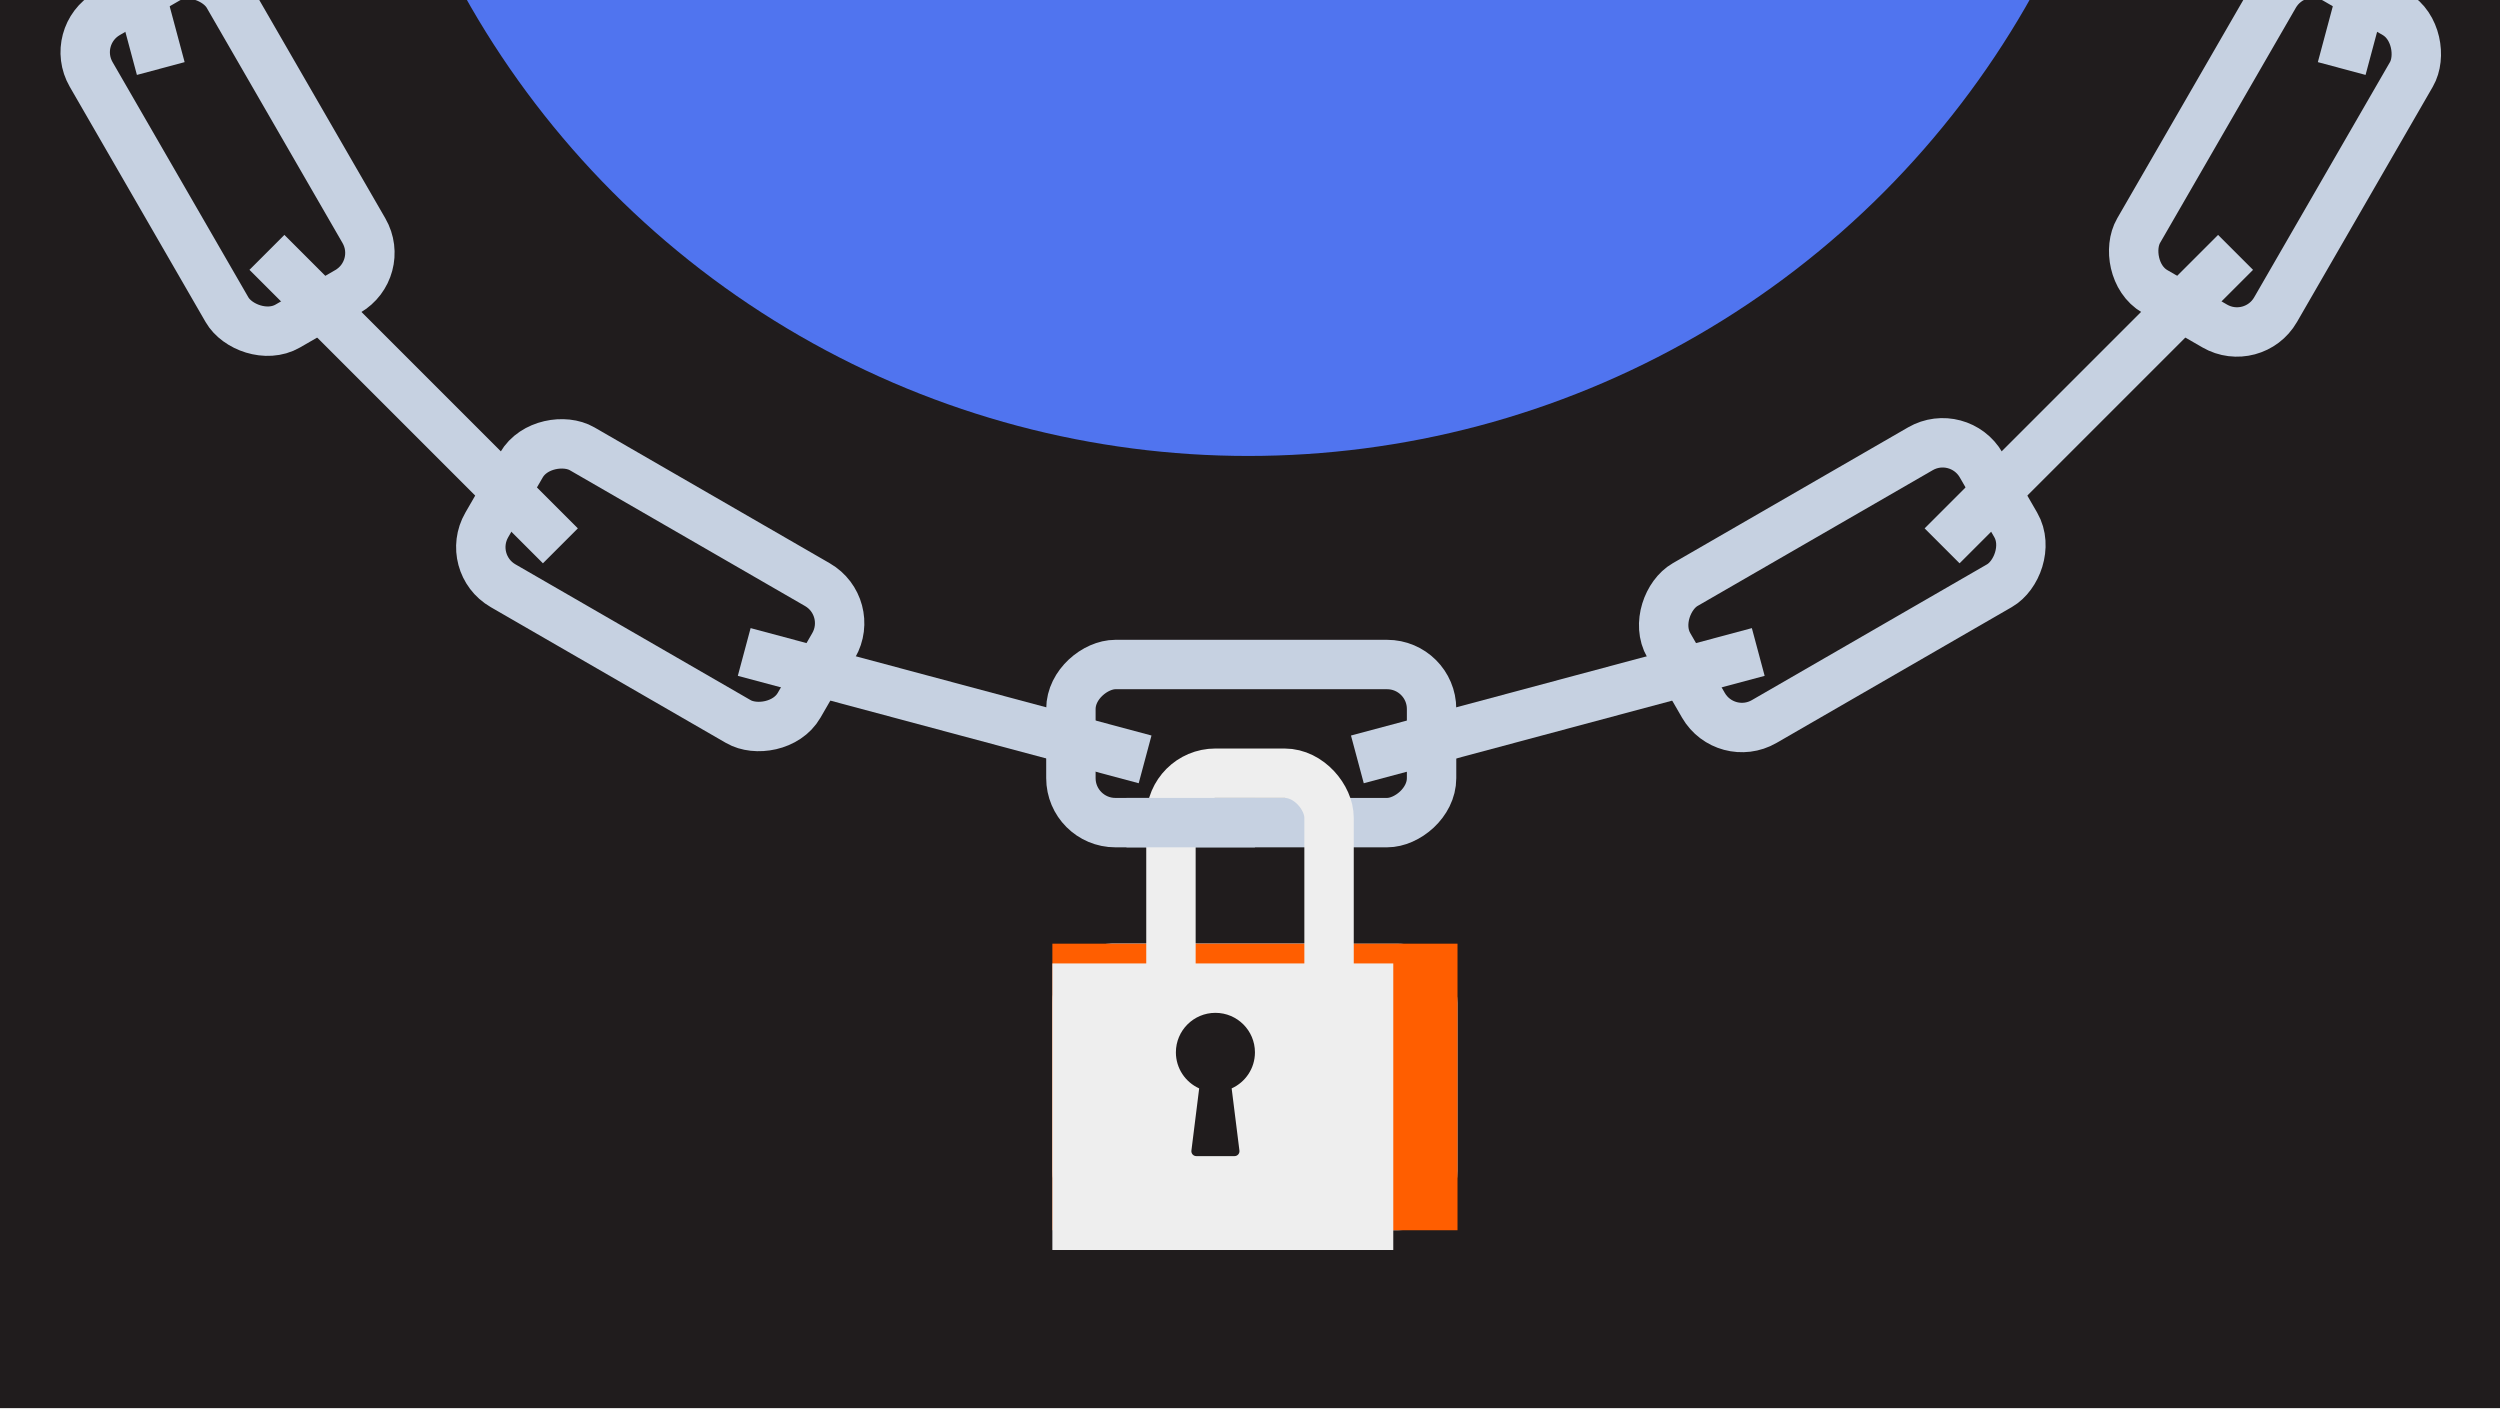
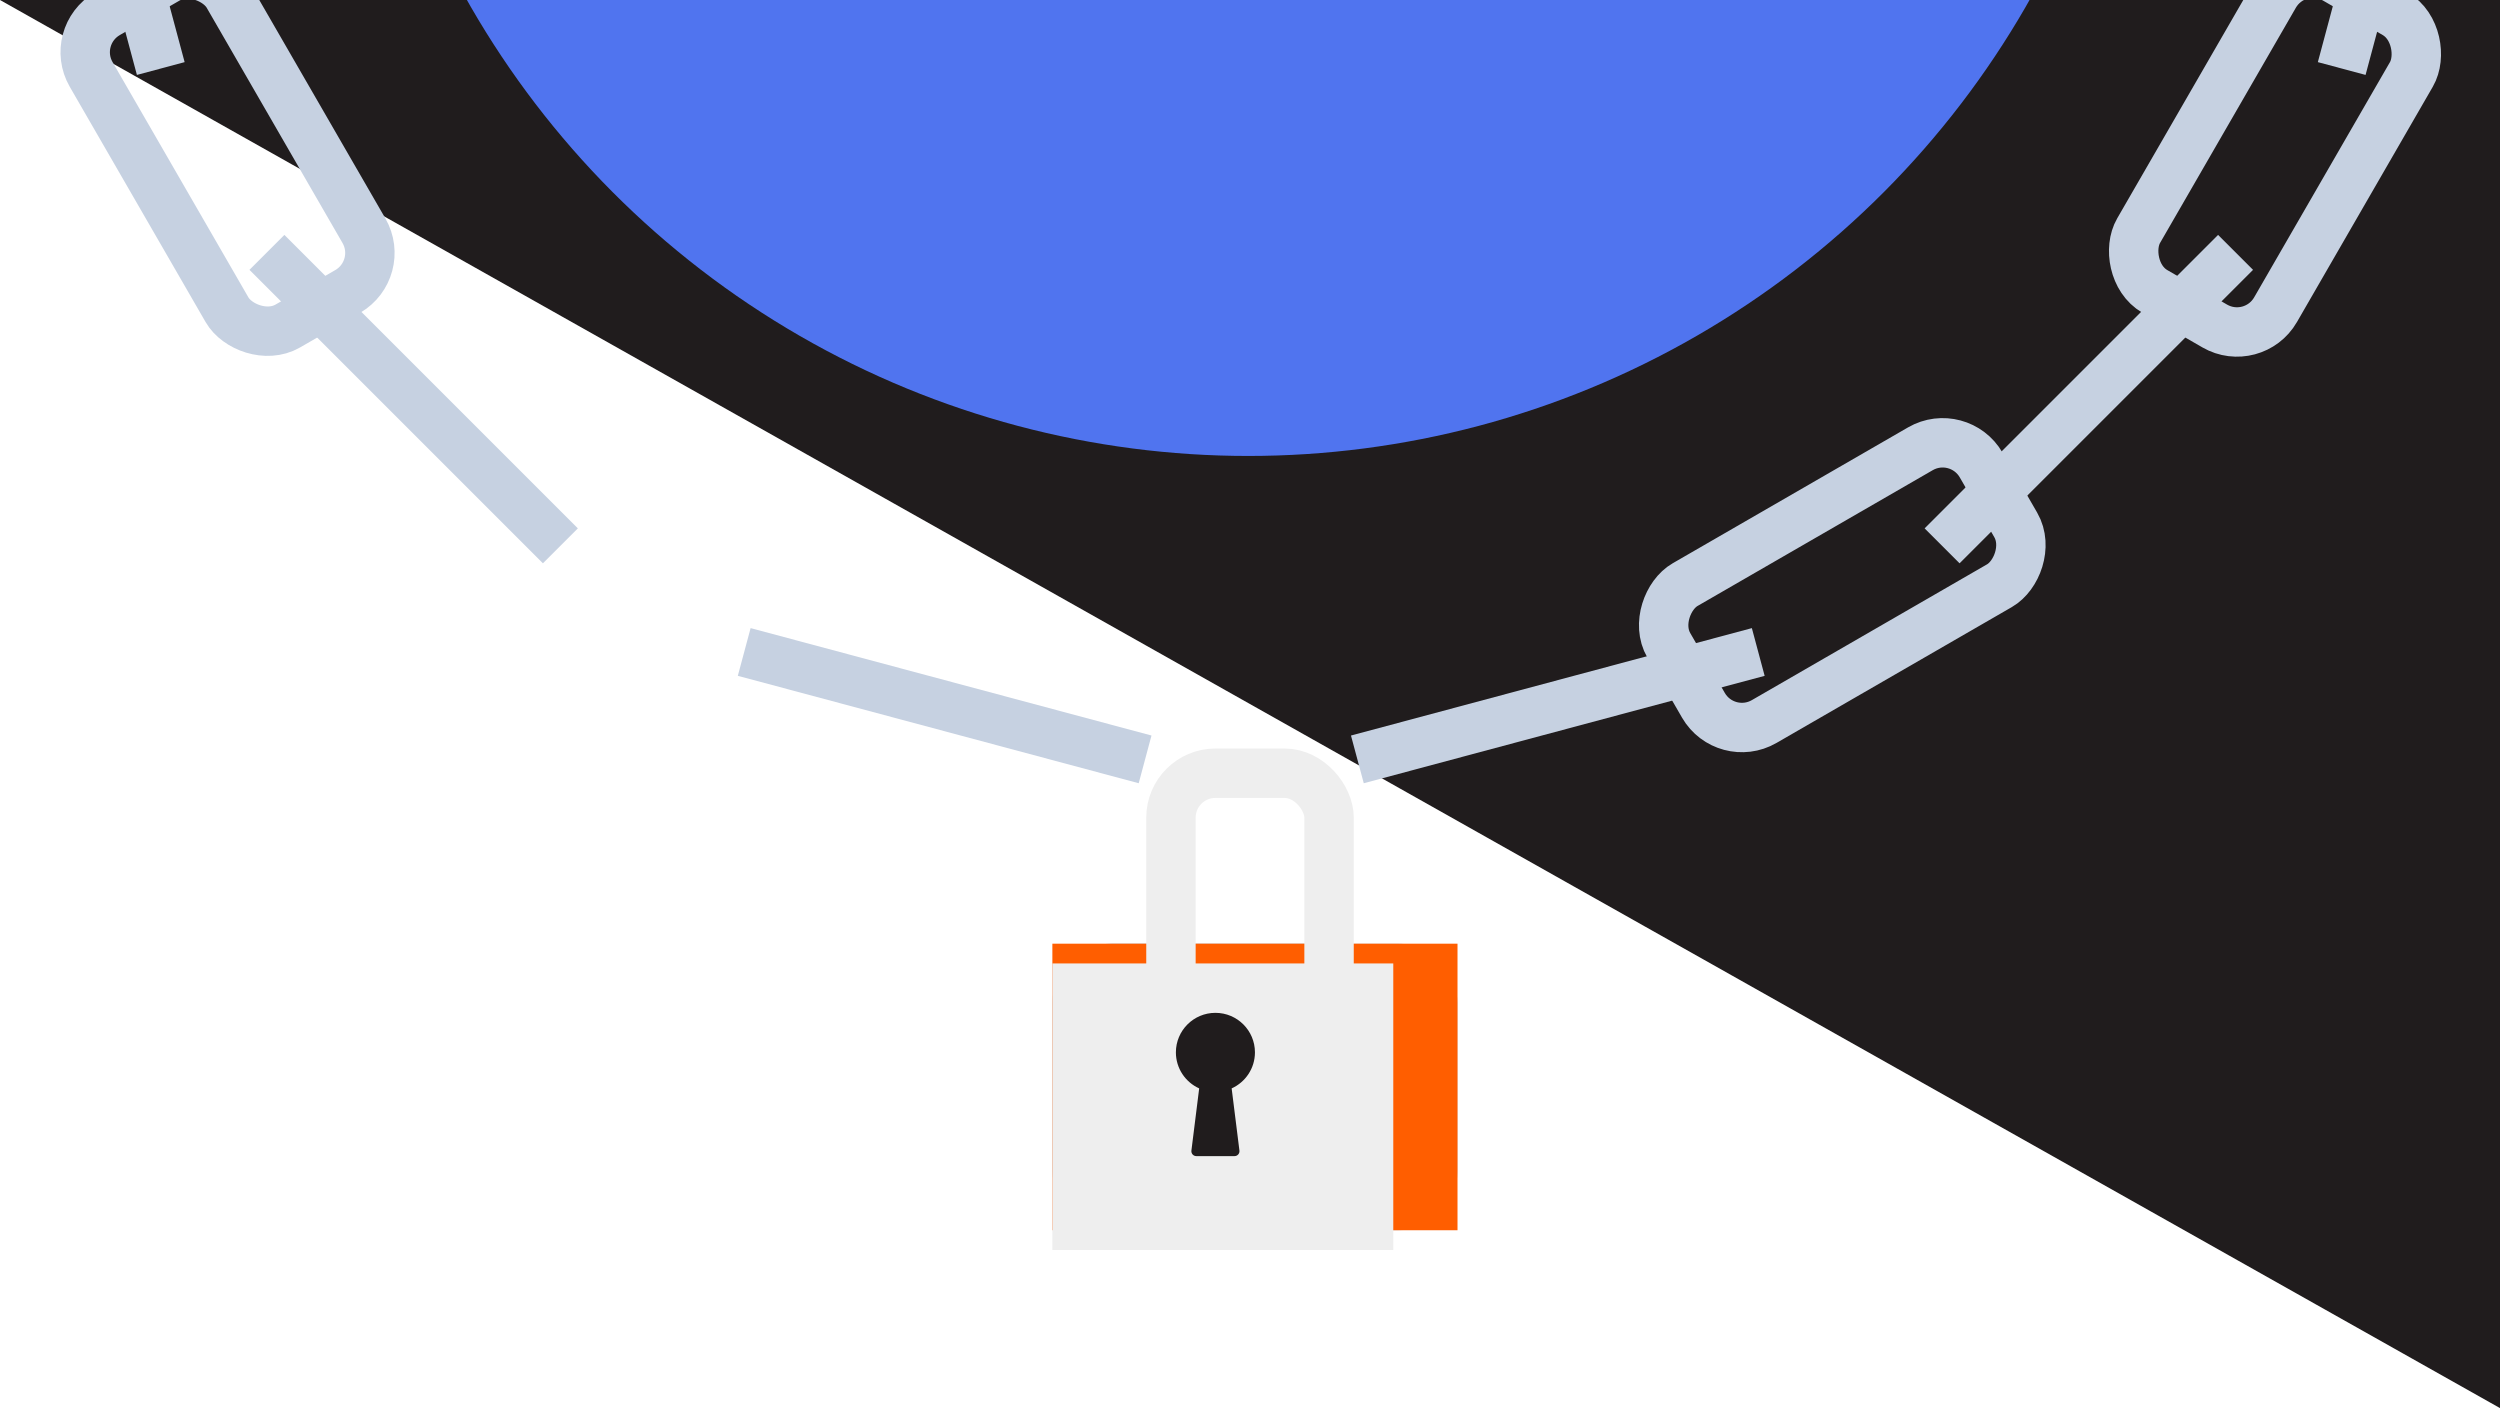
<svg xmlns="http://www.w3.org/2000/svg" fill="none" height="297" viewBox="0 0 526 297" width="526">
  <filter id="a" color-interpolation-filters="sRGB" filterUnits="userSpaceOnUse" height="68.609" width="80.043" x="217.261" y="198.551">
    <feFlood flood-opacity="0" result="BackgroundImageFix" />
    <feColorMatrix in="SourceAlpha" result="hardAlpha" type="matrix" values="0 0 0 0 0 0 0 0 0 0 0 0 0 0 0 0 0 0 127 0" />
    <feOffset dy="4.158" />
    <feGaussianBlur stdDeviation="2.079" />
    <feComposite in2="hardAlpha" operator="out" />
    <feColorMatrix type="matrix" values="0 0 0 0 0 0 0 0 0 0 0 0 0 0 0 0 0 0 0.25 0" />
    <feBlend in2="BackgroundImageFix" mode="normal" result="effect1_dropShadow_1103_27155" />
    <feBlend in="SourceGraphic" in2="effect1_dropShadow_1103_27155" mode="normal" result="shape" />
  </filter>
  <clipPath id="b">
    <path d="m0 0h526v296.265h-526z" />
  </clipPath>
  <clipPath id="c">
    <path d="m237.012 167.883h27.028v27.859h-27.028z" />
  </clipPath>
  <g clip-path="url(#b)">
-     <path d="m0 0h526v296.265h-526z" fill="#201c1d" />
+     <path d="m0 0h526v296.265z" fill="#201c1d" />
    <g stroke="#c6d1e1" stroke-width="10.395">
      <path d="m285.592 159.777 84.345-22.6" />
      <path d="m33.826 14.418-22.6-84.345" />
      <rect height="75.885" rx="9.356" transform="matrix(-.866 -.5 .5 -.866 848.008 373.765)" width="33.265" x="474.079" y="73.271" />
-       <rect height="75.885" rx="9.356" transform="matrix(-.5 .866 -.866 -.5 380.712 35.586)" width="33.265" x="180.083" y="127.695" />
      <path d="m408.617 114.844 61.745-61.745" />
      <path d="m117.903 114.844-61.745-61.745" />
-       <rect height="75.885" rx="9.356" transform="matrix(0 1 -1 0 441.018 -161.388)" width="33.265" x="301.203" y="139.815" />
      <path d="m492.694 14.418 22.6-84.345" />
      <path d="m240.928 159.773-84.345-22.6" />
      <rect height="75.885" rx="9.356" transform="matrix(-.866 .5 -.5 -.866 179.934 65.068)" width="33.265" x="81.249" y="56.641" />
      <rect height="75.885" rx="9.356" transform="matrix(.5 .866 -.866 .5 283.806 -312.061)" width="33.265" x="412.156" y="89.752" />
    </g>
    <circle cx="262.628" cy="-92.889" fill="#5074ef" r="188.822" />
    <rect fill="#c6d1e1" height="57.174" rx="10.915" stroke="#c6d1e1" stroke-width="3.119" width="82.123" x="222.978" y="200.11" />
    <rect fill="#eee" height="57.174" rx="10.915" stroke="#c6d1e1" stroke-width="3.119" width="68.609" x="222.978" y="200.11" />
-     <circle cx="255.723" cy="221.418" fill="#c6d1e1" r="8.316" />
    <path d="m252.491 227.528c.065-.52.507-.911 1.031-.911h4.402c.524 0 .967.391 1.032.911l1.819 14.553c.077.621-.406 1.169-1.032 1.169h-8.04c-.625 0-1.109-.548-1.031-1.169z" fill="#c6d1e1" />
    <path d="m221.419 198.551h85.241v60.292h-85.241z" fill="#ff5e00" />
    <rect height="51.976" rx="9.356" stroke="#eee" stroke-width="10.395" width="33.265" x="246.368" y="162.686" />
    <g filter="url(#a)">
      <path d="m221.419 198.551h71.727v60.292h-71.727z" fill="#eee" />
    </g>
    <path d="m255.723 213.102c4.593 0 8.317 3.723 8.317 8.316 0 3.375-2.012 6.277-4.901 7.581l1.636 13.08c.077.621-.406 1.169-1.032 1.169h-8.04c-.625 0-1.109-.548-1.031-1.169l1.634-13.08c-2.888-1.304-4.899-4.207-4.899-7.581 0-4.593 3.724-8.316 8.316-8.316z" fill="#201c1d" />
    <g clip-path="url(#c)">
-       <rect height="75.885" rx="9.356" stroke="#c6d1e1" stroke-width="10.395" transform="matrix(0 1 -1 0 441.018 -161.388)" width="33.265" x="301.203" y="139.815" />
-     </g>
+       </g>
  </g>
</svg>